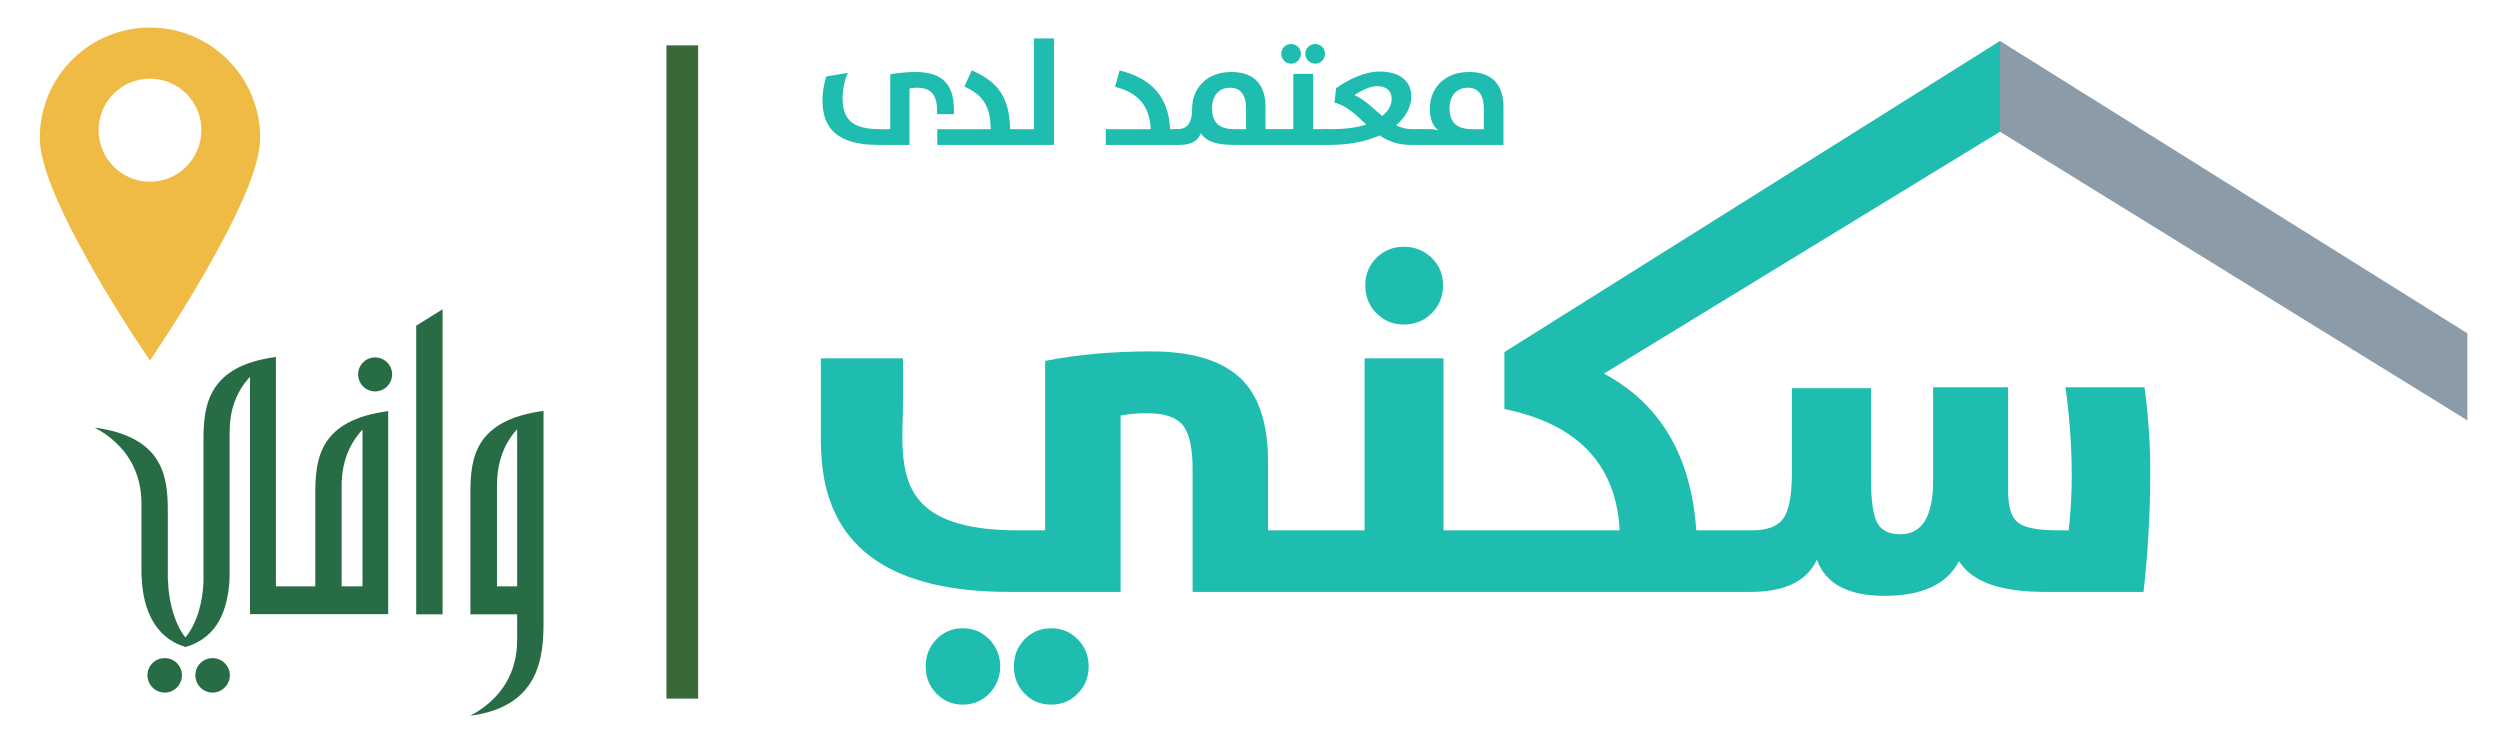
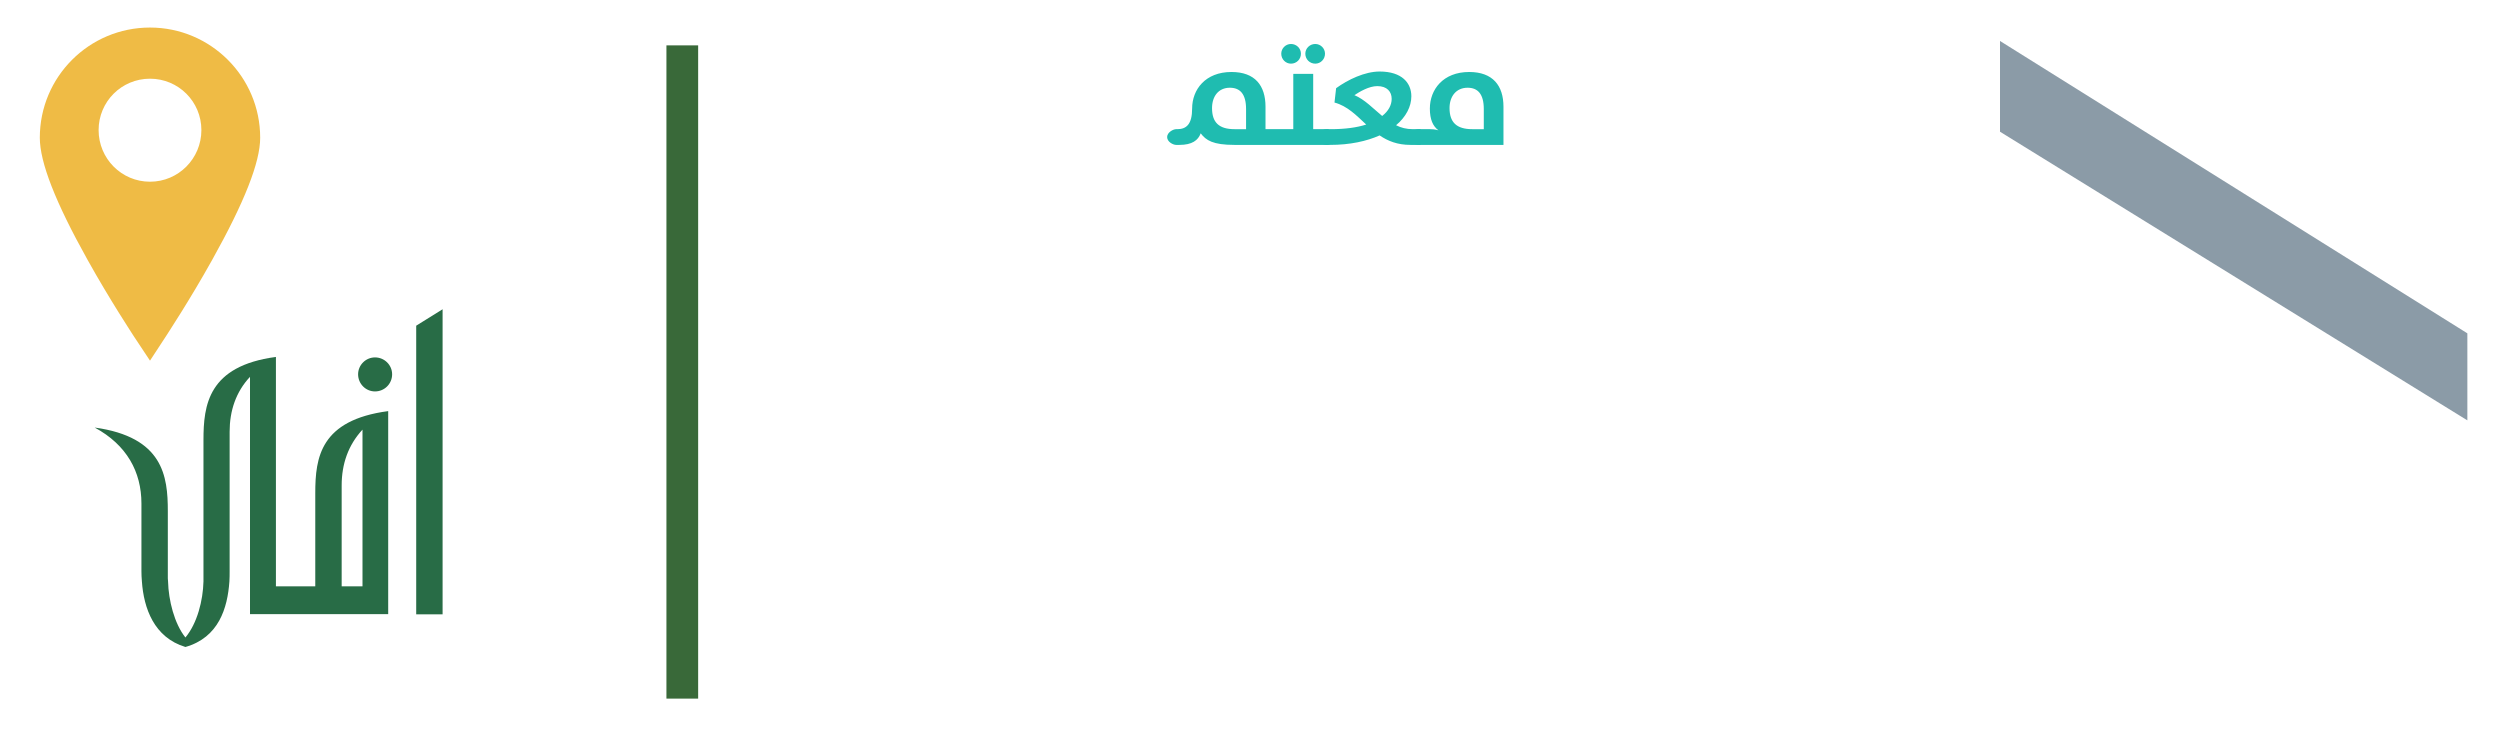
<svg xmlns="http://www.w3.org/2000/svg" version="1.2" viewBox="0 0 1080 324" width="1080" height="324">
  <title>New Project</title>
  <style>
		.s0 { fill: #8b9ba7 } 
		.s1 { fill: #1fbcb0 } 
		.s2 { fill: #396939 } 
		.s3 { fill: #286c46 } 
		.s4 { fill: #efbb45 } 
	</style>
  <g id="Folder 1">
    <path id="Path 42" class="s0" d="m864 56.9v-39.2l201.9 126.3v37.6z" />
-     <path id="Path 43" class="s1" d="m415.9 271.4q-6.7 0-11.4 4.8-4.6 4.8-4.6 11.7 0 6.9 4.6 11.7 4.7 4.8 11.4 4.8 6.8 0 11.5-4.8 4.6-4.8 4.7-11.7-0.1-6.9-4.7-11.7-4.7-4.8-11.5-4.8zm38.2 0q-6.8 0-11.5 4.8-4.6 4.8-4.6 11.7 0 7 4.6 11.7 4.6 4.8 11.5 4.8 6.8 0 11.5-4.8 4.7-4.8 4.7-11.7 0-6.9-4.7-11.7-4.7-4.8-11.5-4.8zm152.3-131.2q7.2 0 12.1-4.9 4.9-4.9 4.9-12.1 0-7-4.9-11.8-4.9-4.8-12.1-4.8-6.9 0-11.8 4.8-4.8 4.9-4.8 11.8 0 7.2 4.8 12.1 4.9 4.9 11.8 4.9zm320 27.1h-34.1c1.8 13 2.7 25.9 2.7 38.6q0 10.6-1.3 23.2h-4.8q-13.1 0-17.2-3.4-4.2-3.3-4.2-13.6v-44.8h-32.4v40.5q0 23-14.2 23-7.2 0-9.9-4.9-2.7-5-2.7-18.3v-39.9h-34.2v36.4q0 14.9-3.8 20-3.6 5-13.5 5h-8.4-3.2-8.6-3.8c-2.2-31.7-15.2-54.5-39.9-67.7l171.1-104.5v-39.2l-214.1 134.4v24.6q47.5 9.7 49.8 52.4h-56.8-3.2-16.1v-74.3h-34.1v74.3h-25.8-3.2-12.7v-29.5q0-23.4-10.6-34.9-12.2-12.9-39.8-12.9-25.2 0-45.9 4.1v73.2h-12.1q-27.5 0-39.2-9.9c-13-11-10.1-30.4-10.1-45.5v-6.4-12.5h-35.5v36.6q0.1 4.5 0.5 8.8 5.4 55.5 80.9 55.5h48.1v-76.2q5.5-1 11.3-1 11.5 0 15.7 5.3 4.1 5.3 4.1 19.1v52.8h45.3 3.2 76 3.2 91 11.3 3.2 7.9q22.1 0 28.6-13.9 5.6 15.6 29.3 15.6 24.3 0 32.1-15 8.2 13.3 36.9 13.3h42.8q2.9-25.5 2.9-51.8 0-18.8-2.5-36.6zm-547.1-104.7c-17.8 0-24-7.4-24-19.3 0-3.5 0.7-7.6 1.7-10.3l9.3-1.5c-1.5 3.1-2.3 7.4-2.3 10.8 0 9.2 4 13.5 16.2 13.5h4.4v-23.7c0 0 5.1-1 10.9-1 12.8 0 16.6 6.6 16.6 16.4v1.8h-7.3v-1.6c0-7.2-3-9.8-8.7-9.8-1.4 0-3.2 0.3-3.2 0.3v24.4zm25.6-6.8h23.1c-0.2-9.1-2.6-14.5-11.4-18.4l3.2-7c12 5.2 16.2 12.2 16.6 25.4h3.6v6.8h-35.1zm34.1 6.8c-1.3 0-3.9-1.3-3.9-3.4 0-2 2.6-3.4 3.9-3.4h7.7v-39.2h8.6v46zm38.7-6.8h19.4c-0.4-9.7-5.1-15.7-15.4-18.3l2-7.1c13.5 3.5 21 10.9 21.8 25.4h3.6v6.8h-31.4z" />
    <path id="Path 44" fill-rule="evenodd" class="s1" d="m533.3 62.6c-9.4 0-12.3-2-14.6-5-1.1 3-3.7 5-9.2 5h-1.4c-1.3 0-3.9-1.3-3.9-3.4 0-2 2.6-3.4 3.9-3.4h0.5c3.9 0 6.4-2.1 6.4-8.9 0-8.2 5.7-15.8 17-15.8 10.2 0 14.7 5.9 14.7 15v9.7h4.2q0 0 0.1 0h7.7v-23.9h8.6v23.9h6.7v6.8h-22.1zm5-15.5c0-6.5-2.6-9.2-7-9.2-4.9 0-7.7 3.7-7.7 8.8 0 6.1 2.9 9.1 9.7 9.1h5zm29.9-19.6c-2.4 0-4.3-1.9-4.3-4.3 0-2.3 1.9-4.2 4.3-4.2 2.3 0 4.2 1.9 4.2 4.2 0 2.4-1.9 4.3-4.2 4.3zm-10.5 0c-2.3 0-4.2-1.9-4.2-4.3 0-2.3 1.9-4.2 4.2-4.2 2.4 0 4.3 1.9 4.3 4.2 0 2.4-1.9 4.3-4.3 4.3z" />
    <path id="Path 45" fill-rule="evenodd" class="s1" d="m573 62.6c-1.3 0-3.9-1.3-3.9-3.4 0-2 2.6-3.4 3.9-3.4h1.9c6.2 0 11.3-0.7 15.3-2-4.2-3.9-8.1-8-13.7-9.5l0.7-6.2c5.1-3.7 12.4-7.2 18.8-7.2 9.7 0 13.7 5 13.7 10.7 0 4.4-2.3 8.9-6.6 12.5 2.1 1.1 4.5 1.7 7.2 1.7h3.4v6.8h-4.4c-5.6 0-9.8-1.7-13.3-4.1-5.6 2.5-12.8 4.1-21.4 4.1zm24.1-12.5c2.7-2.1 4.1-4.7 4.1-7.4 0-3.1-2-5.5-6.2-5.5-3.6 0-7.6 2.4-9.9 3.9 4.5 1.9 8 5.7 12 9z" />
    <path id="Path 46" fill-rule="evenodd" class="s1" d="m612.7 62.6c-1.3 0-3.9-1.3-3.9-3.4 0-2 2.6-3.4 3.9-3.4h5c2.3 0 3.7 0.5 3.7 0.5-2.4-1.8-3.7-4.7-3.7-9.4 0-8.2 5.7-15.8 17-15.8 10.2 0 14.8 5.9 14.8 15v16.5zm28.3-15.5c0-6.5-2.6-9.2-7-9.2-4.9 0-7.8 3.7-7.8 8.8 0 6.1 3 9.1 9.8 9.1h5z" />
  </g>
  <path id="Background" class="s2" d="m287.9 19.6h13.7v282.2h-13.7z" />
  <g id="Layer_2">
    <g id="Layer">
      <g id="Layer">
-         <path id="Layer" class="s3" d="m91.8 299.2c-4.1 0-7.4-3.4-7.4-7.5 0-4.1 3.3-7.4 7.4-7.4 4.1 0 7.5 3.3 7.5 7.4 0 4.1-3.4 7.5-7.5 7.5zm-20.6 0c-4.2 0-7.5-3.4-7.5-7.5 0-4.1 3.3-7.4 7.5-7.4 4.1 0 7.4 3.3 7.4 7.4 0 4.1-3.3 7.5-7.4 7.5z" />
        <path id="Layer" fill-rule="evenodd" class="s3" d="m167.7 177.6v87.7h-59.7v-102.5c-6.1 6.5-8.8 14.7-8.8 23.7v60.2c0 1.5 0 3-0.1 4.5-0.8 11.5-4.6 24.2-19 28.3-13.6-4.1-18-16.8-18.8-28.3q-0.2-2.3-0.2-4.5v-29.2c0-13.6-6.3-25.3-20.2-32.8 29.6 4.1 31.6 21 31.6 36.1v29.1q0 0.6 0.1 1.3c0.2 8.1 2.7 18.2 7.5 24.2 5.1-6.1 7.6-16 7.8-24.2 0-0.3 0-60.8 0-61.1 0-15.1 2-32 31.3-35.9v99.1h17v-40.3c0-15.4 2.2-31.5 31.5-35.4zm-11.1 8c-6.2 6.7-9 14.9-9 24.1v43.6h9z" />
        <path id="Layer" class="s3" d="m162 169.1c-4 0-7.3-3.3-7.3-7.4 0-4 3.3-7.3 7.3-7.3 4.1 0 7.4 3.3 7.4 7.3 0 4.1-3.3 7.4-7.4 7.4z" />
      </g>
      <path id="Layer" class="s3" d="m191.2 133.6v131.8h-11.4v-124.7z" />
-       <path id="Layer" fill-rule="evenodd" class="s3" d="m234.8 177.5v91.5c0 15.3-2 36.3-31.6 40.2 13.9-7.5 20.2-19.1 20.2-32.6v-11.2h-20.2v-52.4c0-15.4 2.1-31.5 31.6-35.5zm-11.4 7.9c-6.1 6.7-8.7 15.1-8.7 24.3v43.6h8.7z" />
      <path id="Layer" fill-rule="evenodd" class="s4" d="m112.4 59.5c0 10.6-6.8 27.8-20.7 52.7-9.8 17.6-19.5 32.2-19.9 32.9l-7 10.7-7.1-10.7c-0.4-0.7-10.1-15.3-19.9-32.9-13.9-24.9-20.6-42.1-20.6-52.7 0-26.3 21.3-47.6 47.6-47.6 26.2 0 47.6 21.3 47.6 47.6zm-25.4-3.3c0-12.3-9.9-22.2-22.2-22.2-12.3 0-22.2 9.9-22.2 22.2 0 12.3 9.9 22.3 22.2 22.3 12.3 0 22.2-10 22.2-22.3z" />
    </g>
  </g>
</svg>